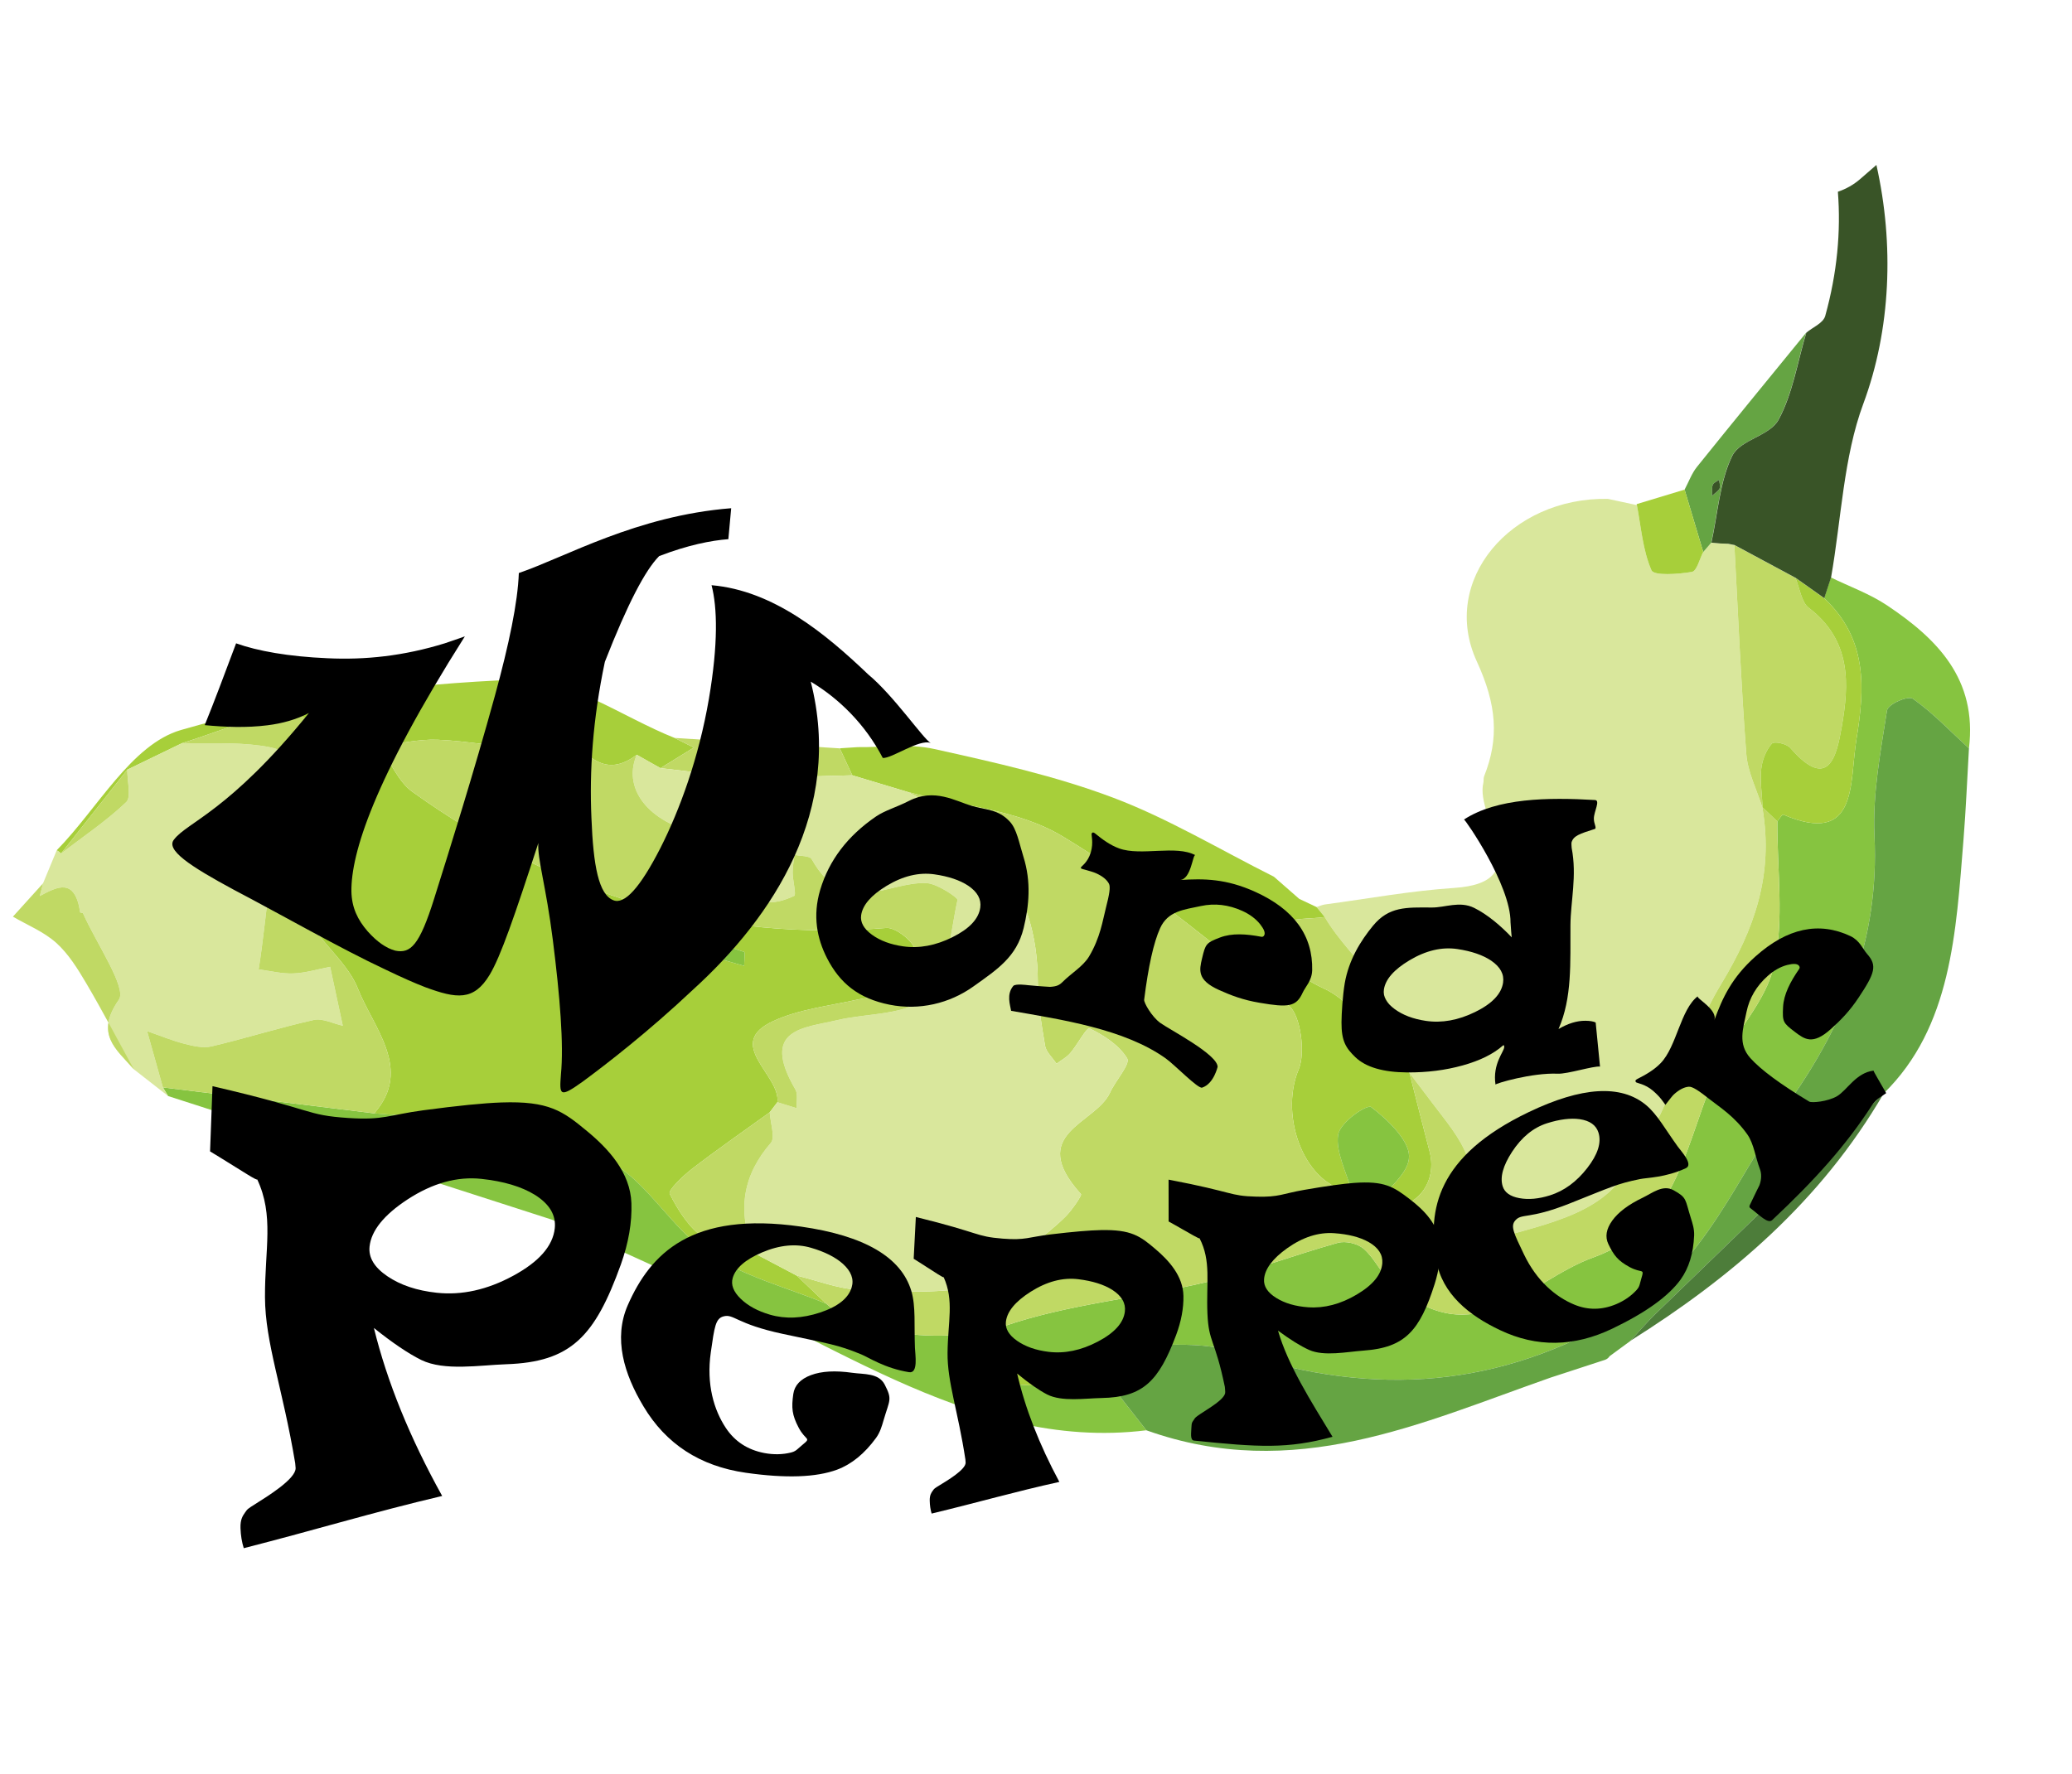
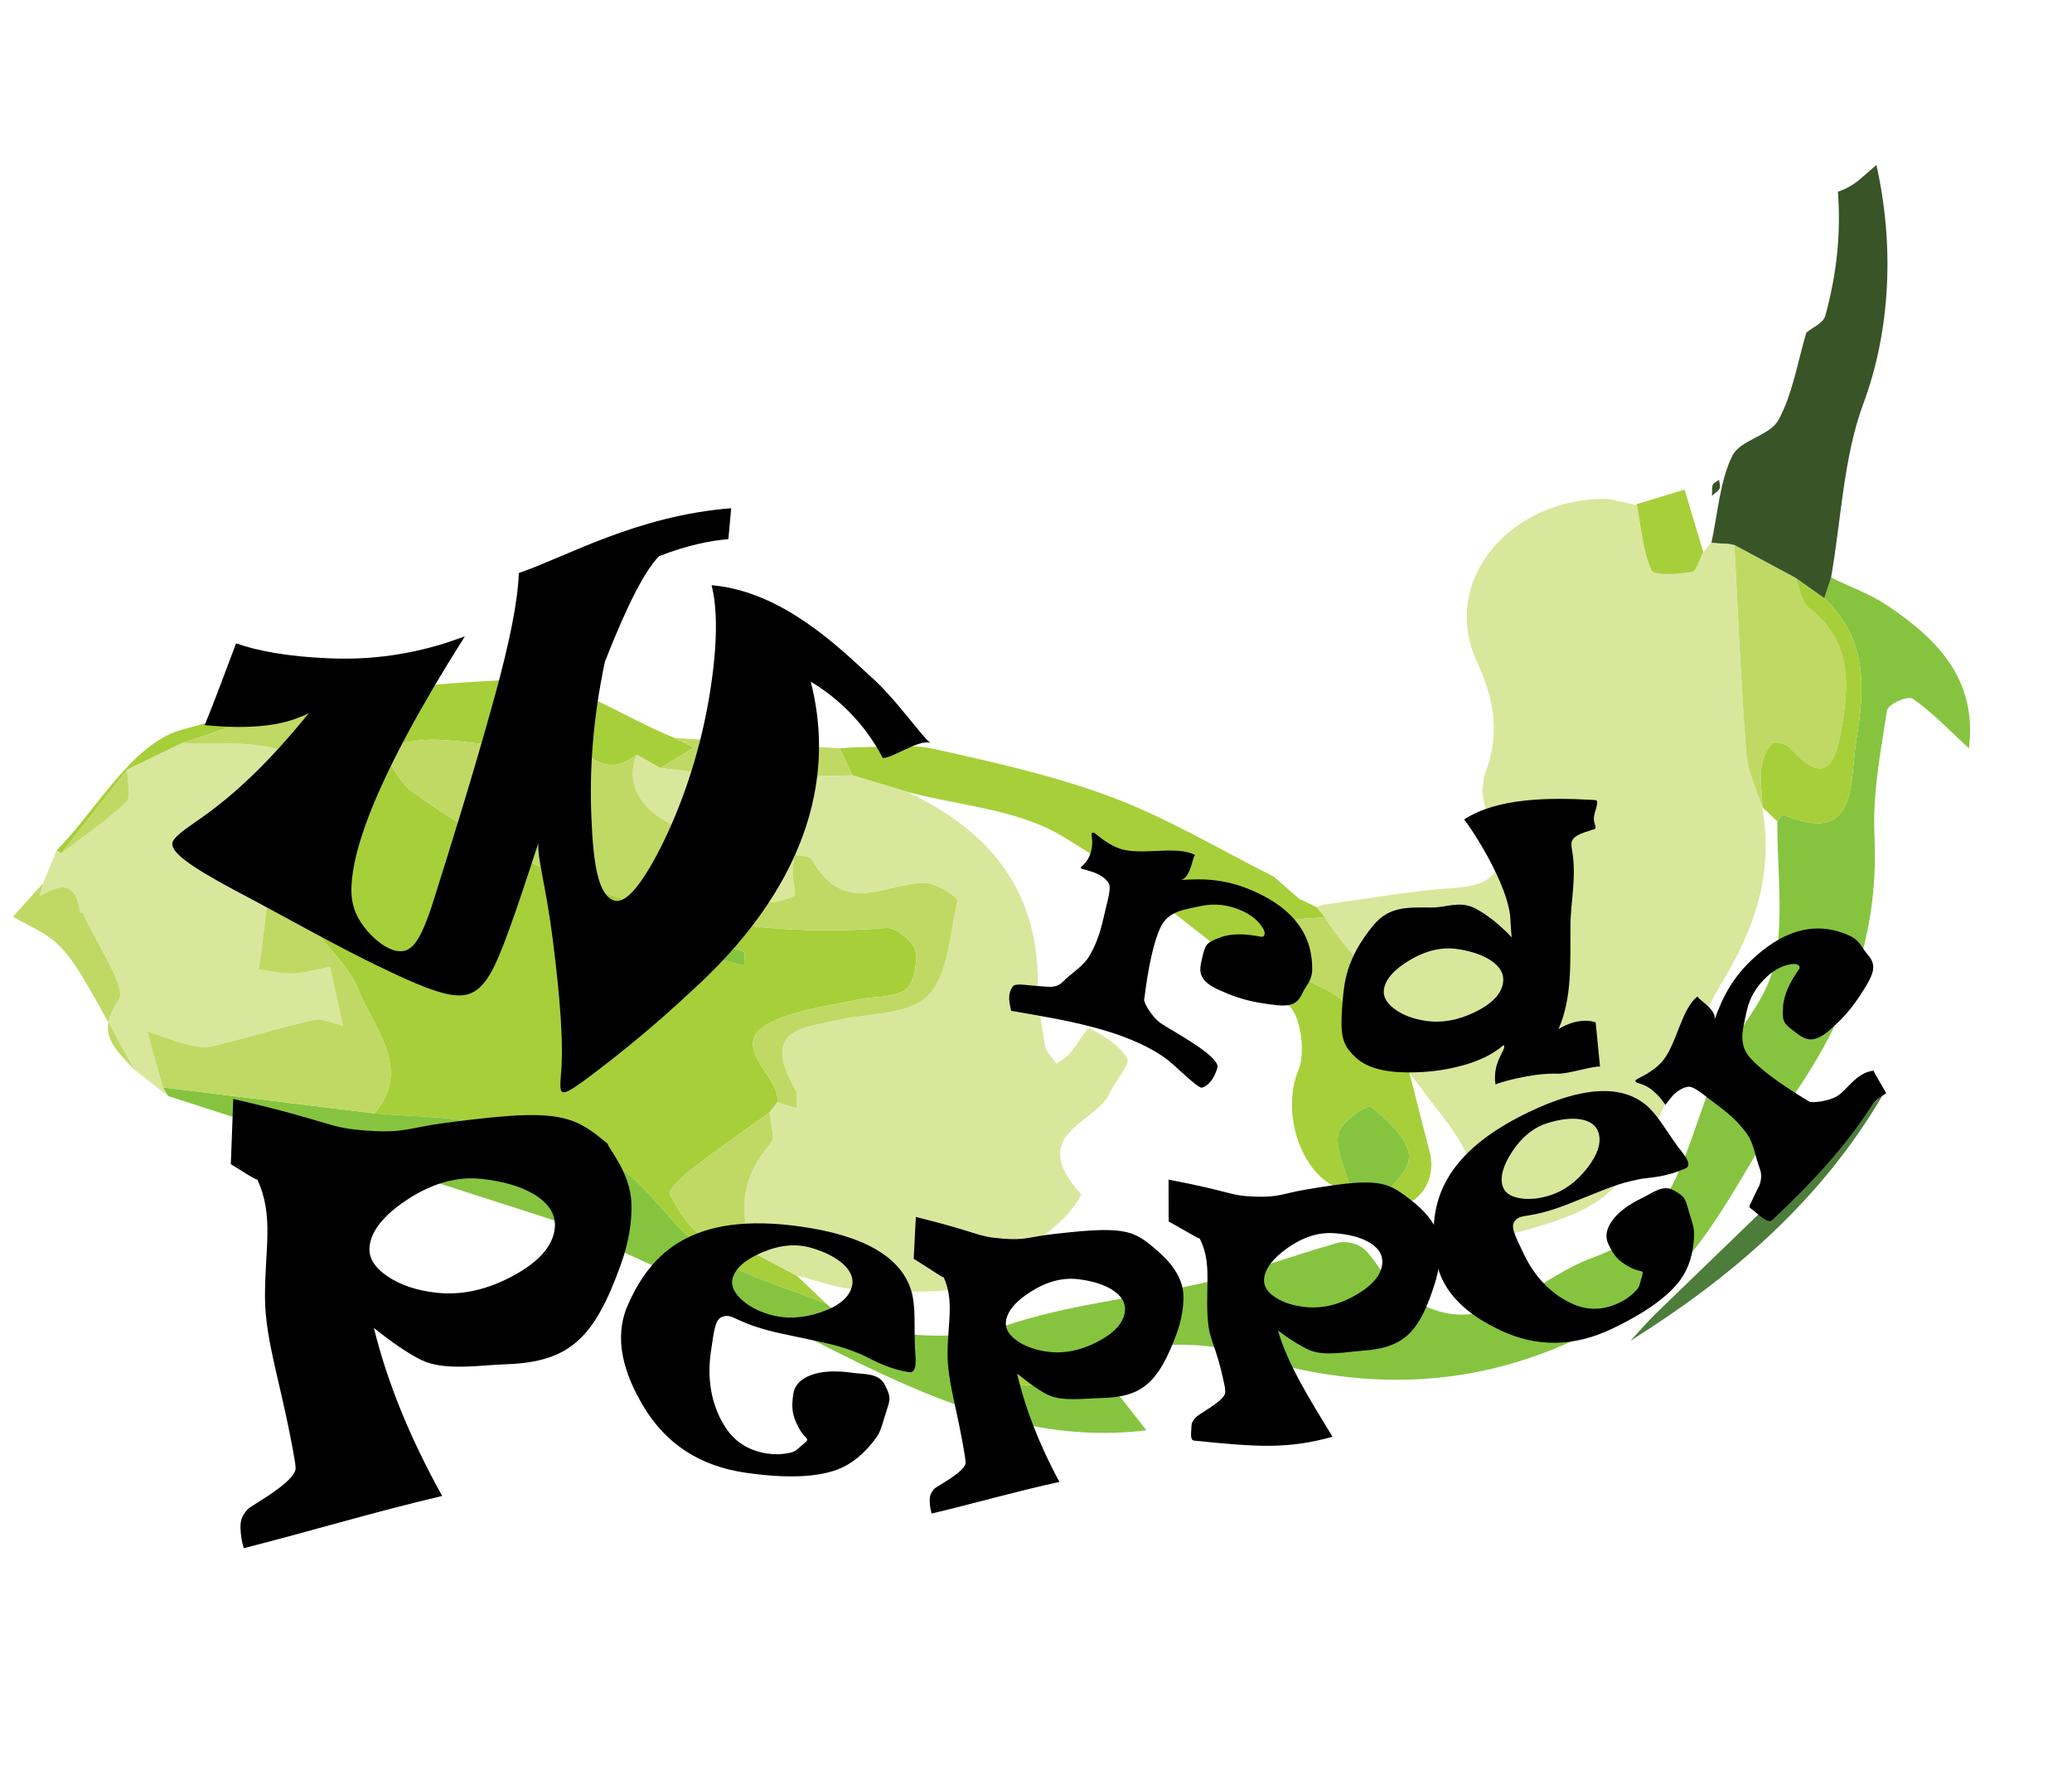
<svg xmlns="http://www.w3.org/2000/svg" version="1.1" id="Layer_1" x="0px" y="0px" width="1024px" height="876.911px" viewBox="0 0 1024 876.911" enable-background="new 0 0 1024 876.911" xml:space="preserve">
  <g>
    <g>
      <path fill-rule="evenodd" clip-rule="evenodd" fill="none" d="M557.841-307.787c2.667-3.391,13.521-4.194,16.699-1.23    c204.088,190.382,407.812,381.239,611.203,572.515c3.053,2.873,4.255,14.019,1.841,17.118    c-199.195,256.393-398.808,512.403-598.82,768.039c-2.49,3.188-12.676,3.956-15.651,1.185    C368.641,859.045,164.509,667.8-39.316,476.175c-2.848-2.685-3.965-13.067-1.713-15.974    C58.207,332.017,157.903,204.271,257.55,76.468C357.515-51.741,457.406-180.02,557.841-307.787z M805.799,662.784    c49.75-31.271,94.09-68.932,125.134-122.254c33.528-32.821,35.753-79.633,39.464-125.717c1.195-14.896,1.803-29.896,2.678-44.856    c4.179-34.287-15.789-54.201-40.399-70.654c-8.66-5.797-18.518-9.282-27.83-13.827c5.059-28.743,6.146-59.51,15.931-85.851    c27.872-75.006,5.797-172.658-53.508-221.466l-0.329-1.056l-0.974,0.186c-2.735-4.665-5.47-9.327-8.206-13.992l0.284-1.033    l-0.934,0.172c-2.298-2.38-4.604-4.758-6.904-7.139c-1.807-1.156-3.616-2.317-5.428-3.473c-3.898-1.993-7.799-3.987-11.701-5.979    c-2.579-0.58-5.157-1.16-7.739-1.744c2.226,1.166,4.445,2.331,6.668,3.499c7.614,8.583,15.224,17.167,22.836,25.75    c-0.165,0.206-0.329,0.412-0.491,0.617c-0.036-0.268-0.072-0.537-0.106-0.803c44.021,54.842,66.738,114.458,47.725,183    c-1.003,3.627-6.144,5.576-9.358,8.307c-18.022,22.099-36.117,44.123-53.987,66.368c-2.575,3.205-4.071,7.45-6.064,11.213    c-7.896,2.388-15.795,4.774-23.69,7.158c0.013-0.013-0.127,0.436-0.127,0.436c-4.711-1.014-9.424-2.03-14.132-3.043    c-47.995-0.845-83.154,40.388-64.755,80.371c9.864,21.435,11.104,37.968,3.597,56.806c-0.384,0.95-0.125,2.217-0.377,3.263    c-4.19,17.486,27.573,49.135-14.463,51.901c-21.434,1.411-42.538,5.319-63.774,8.158c-1.438,0.188-2.776,0.859-4.166,1.3    c-2.854-1.348-5.707-2.696-8.572-4.046c-4.179-3.654-8.354-7.312-12.532-10.968c-26.467-13.25-52.345-28.858-79.567-39.107    c-28.741-10.813-58.661-17.417-88.28-24.017c-12.361-2.755-25.257-0.756-37.914-0.918c-2.7,0.174-5.403,0.352-8.104,0.525    l-0.671,0.07c-27.211-1.716-54.427-3.433-81.637-5.151c-25.738-10.257-52.521-29.864-77.002-28.89    c-56.501,2.255-113.516,9.392-166.991,24.976c-24.502,7.142-41.149,38.862-61.361,59.438c-2.26,5.456-4.522,10.916-6.777,16.375    c-4.958,5.482-9.918,10.962-14.879,16.444c7.221,4.226,15.215,7.406,21.433,12.978c5.938,5.325,10.586,12.787,14.797,19.943    c8.211,13.946,15.73,28.334,23.53,42.536c5.645,4.41,11.294,8.818,16.943,13.228c63.262,20.385,126.521,40.761,189.783,61.143    c17.07,7.765,34.136,15.536,51.209,23.303c80.17,29.975,153.586,91.767,242.47,80.79c73.122,26.097,135.776-3.688,199.813-26.071    c8.955-2.92,17.904-5.848,26.856-8.771c0.951-0.337,1.71-0.938,2.276-1.803c3.524-2.582,7.037-5.163,10.551-7.746L805.799,662.784    z" />
      <path fill-rule="evenodd" clip-rule="evenodd" fill="#D9E79C" d="M794.608,246.602c-47.995-0.845-83.154,40.388-64.755,80.371    c9.864,21.435,11.104,37.968,3.597,56.806c-0.384,0.95-0.125,2.217-0.377,3.263c-4.19,17.486,27.573,49.135-14.463,51.901    c-21.434,1.411-42.538,5.319-63.774,8.158c-1.438,0.188-2.776,0.859-4.171,1.294c1.344,1.641,2.686,3.279,4.028,4.921    c13.74,23.408,41.278,39.483,37.056,72.449c1.607,1.526,3.214,3.06,4.821,4.589c3.733,4.929,7.482,9.851,11.206,14.793    c13.399,17.776,29.979,35.017,8.943,56.631c-1.584,1.625,3.303,10.555,5.183,16.09c26.217-10.117,59.641-12.706,76.897-32.182    c23.53-26.532,32.654-67.517,51.874-99.349c16.156-26.769,26.042-53.64,20.297-87.188c-2.745-8.766-7.253-17.536-7.92-26.297    c-2.627-34.475-4.044-68.946-5.912-103.421c-1.045-0.207-2.094-0.416-3.143-0.624c-1.288-0.047-2.574-0.1-3.864-0.146    c-1.472-0.136-2.937-0.266-4.407-0.401c-1.323,1.539-2.645,3.081-3.969,4.617c-1.843,3.439-3.125,9.405-5.633,9.834    c-6.662,1.137-18.728,2.009-19.948-0.797c-4.38-10.059-5.158-21.685-7.295-32.717c0,0-0.14,0.449-0.146,0.453    C804.028,248.636,799.318,247.619,794.608,246.602z" />
      <path fill-rule="evenodd" clip-rule="evenodd" fill="#A7CF3A" d="M342.843,369.526l0.007,0.053    c-5.482,3.383-10.962,6.764-16.441,10.145c-3.907-2.203-7.819-4.408-11.725-6.615c-15.415,11.754-25.023,0.879-35.28-12.098    c-0.985-1.241-11.068,8.591-17.304,8.614c-15.199,0.051-30.657-3.405-45.94-3.946c-9.625-0.342-19.118,2.029-28.675,3.182    c5.359,7.628,9.396,17.574,16.271,22.511c72.861,52.284,151.107,74.074,234.349,67.34c4.42-0.359,13.256,6.514,14.204,10.966    c1.346,6.322-0.72,16.654-4.947,19.599c-6.113,4.248-15.552,3.062-23.408,4.826c-14.038,3.143-28.877,4.721-41.713,10.612    c-24.693,11.316,3.608,26.688,1.954,40.146c-1.262,1.667-2.525,3.331-3.795,4.997c-12.812,9.253-25.797,18.256-38.338,27.898    c-4.487,3.457-11.983,10.606-11.076,12.408c4.072,8.102,9.632,16.846,16.651,21.589c7.159,4.867,16.642,5.336,25.105,7.731    c6.989,3.688,13.981,7.376,20.964,11.063c4.887,4.64,9.769,9.279,14.649,13.922c-19.654-8.131-40.825-13.359-58.542-25.215    c-17.335-11.595-29.365-33.992-46.987-44.237c-19.101-11.102-41.819-15.06-63.224-19.463c-18.034-3.71-36.444-3.598-54.698-5.181    c19.272-21.732-0.476-42.395-8.086-61.796c-5.945-15.147-24.686-27.119-26.94-41.515c-2.699-17.28,5.72-35.749,10.016-53.453    c1.756-7.225,9.455-16.785,7.277-20.073c-5.94-8.982-16.695-21.826-23.735-21.211c-18.323,1.593-35.671,9.581-53.406,15.018    c-9.043,4.378-18.087,8.758-27.13,13.141c-10.908,13.811-21.814,27.618-32.719,41.424c-0.682-0.583-1.4-1.119-2.142-1.594    c20.212-20.577,36.859-52.297,61.361-59.438c53.475-15.584,110.489-22.721,166.991-24.976    c24.481-0.974,51.264,18.633,77.002,28.89C336.546,366.365,339.695,367.944,342.843,369.526z M342.868,470.088    c8.249,2.692,16.581,4.988,24.891,7.386c0.039-2.392,0.504-6.74,0.058-6.89c-8.17-2.758-16.449-5.016-26.928-8.016    C342,467.004,342.165,469.857,342.868,470.088z" />
      <path fill-rule="evenodd" clip-rule="evenodd" fill="#86C440" d="M495.837,655.712c32.057-11.105,67.026-14.008,100.341-21.901    c22.008-5.221,43.21-13.366,65.008-19.436c3.77-1.048,9.753,0.279,12.878,3.037c5.45,4.804,8.74,12.587,14.204,17.369    c40.774,35.708,66.872-1.629,99.277-13.231c42.793-15.329,45.596-59.046,61.739-93.961c8.143-17.612,23.409-32.043,27.559-50.637    c4.938-22.111,1.393-47.147,1.521-70.915c1.007-1.167,2.375-3.582,2.965-3.328c37.149,15.81,32.619-15.788,36.141-37.283    c4.046-24.706,5.738-49.458-15.974-69.718c1.117-3.417,2.233-6.838,3.351-10.241c9.311,4.553,19.168,8.038,27.828,13.835    c24.61,16.453,44.578,36.367,40.399,70.654c-9.109-8.353-17.766-17.521-27.64-24.501c-2.464-1.741-12.369,2.613-12.858,5.773    c-3.155,20.414-7.184,41.188-6.195,62.003c2.459,51.548-15.081,92.752-41.801,130.95c-25.926,37.067-42.247,81.637-83.294,106.057    c-59.516,35.403-121.091,40.896-189.674,18.406c-22.063-7.242-46.696-2.177-70.127-2.346c-0.485-0.004-1.809,5.787-0.745,7.248    c8.329,11.392,17.145,22.384,25.808,33.498c-88.883,10.983-162.3-50.809-242.47-80.783c-17.069-7.769-34.136-15.535-51.208-23.303    c-63.262-20.382-126.522-40.758-189.784-61.143c-0.857-1.424-1.715-2.845-2.575-4.267c34.804,4.274,69.6,8.55,104.393,12.821    c18.254,1.583,36.665,1.471,54.698,5.181c21.404,4.403,44.123,8.361,63.224,19.463c17.622,10.245,29.651,32.643,46.987,44.237    c17.717,11.855,38.888,17.084,58.542,25.215C428.14,662.451,473.739,663.372,495.837,655.712z M475.52,670.548    c2.175,4.152,4.241,11.634,6.539,11.924c15.758,2.01,31.57,2.622,47.348,3.318c1.199,0.056,2.279-2.713,2.61-3.14    C512.701,678.511,494.111,674.53,475.52,670.548z" />
-       <path fill-rule="evenodd" clip-rule="evenodd" fill="#65A443" d="M973.074,369.957c-9.109-8.353-17.766-17.521-27.64-24.501    c-2.464-1.741-12.369,2.613-12.858,5.773c-3.155,20.414-7.184,41.188-6.195,62.003c2.459,51.548-15.081,92.752-41.801,130.95    c-25.926,37.067-42.247,81.637-83.294,106.057c-59.516,35.403-121.091,40.896-189.674,18.406    c-22.063-7.242-46.696-2.177-70.127-2.346c-0.485-0.004-1.809,5.787-0.745,7.248c8.329,11.392,17.145,22.384,25.808,33.498    c73.122,26.104,135.776-3.682,199.811-26.063c8.947-2.928,17.905-5.854,26.859-8.772c0.951-0.337,1.71-0.938,2.276-1.803    c3.518-2.587,7.037-5.163,10.551-7.746l-0.246,0.123c4.162-4.489,8.142-9.189,12.514-13.427    c37.496-36.321,75.069-72.564,112.62-108.827c33.528-32.821,35.753-79.633,39.464-125.717    C971.592,399.917,972.199,384.917,973.074,369.957z" />
      <path fill-rule="evenodd" clip-rule="evenodd" fill="#D9E79C" d="M83.086,541.817c-0.857-1.424-1.715-2.845-2.574-4.267    c-2.603-9.274-5.203-18.554-7.803-27.83c6.118,2.125,12.187,4.647,18.38,6.248c4.424,1.141,9.361,2.268,13.491,1.29    c16.93-4.016,33.526-9.271,50.51-13.063c4.272-0.96,9.525,1.803,14.323,2.856c-2.083-9.705-4.169-19.415-6.257-29.122    c-6.044,1.163-12.013,3.023-18.159,3.278c-5.618,0.233-11.43-1.267-17.164-2.009c4.481-28.264,5.433-58.25,14.578-84.237    c7.075-20.106,1.125-24.366-13.962-26.399c-12.756-1.722-25.608-0.913-38.418-1.222c-9.043,4.378-18.087,8.758-27.13,13.141    c-0.04,5.498,2.061,13.584-0.505,16.028c-9.928,9.441-21.351,17.083-32.214,25.396c-0.682-0.583-1.4-1.119-2.142-1.594    c-2.26,5.456-4.522,10.916-6.779,16.367c-0.523,2.076-1.052,4.163-1.579,6.246c8.663-4.604,17.351-9.303,19.942,8.081    c0.028,0.199,1.276,0.173,1.414,0.491c6.502,14.682,21.754,36.919,17.729,42.672c-11.914,17.06-1.544,24.216,7.378,34.419    C71.788,533,77.437,537.408,83.086,541.817z" />
      <path fill-rule="evenodd" clip-rule="evenodd" fill="#A7CF3A" d="M696.57,530.354c-1.607-1.529-3.214-3.063-4.821-4.589    c-12.265-12.754-22.918-30.371-37.206-36.974c-16.432-7.607-22.979-15.885-18.777-31.875c0.864-3.32,12.342-2.513,18.928-3.601    c-1.343-1.642-2.685-3.28-4.028-4.921c-2.85-1.342-5.702-2.69-8.556-4.035c-4.174-3.655-8.357-7.316-12.544-10.973    c-26.467-13.25-52.345-28.858-79.567-39.107c-28.741-10.813-58.661-17.417-88.28-24.017c-12.361-2.755-25.257-0.756-37.914-0.918    c-2.7,0.174-5.403,0.352-8.104,0.525l-0.671,0.07c2.065,4.442,4.13,8.886,6.192,13.327c9.118,2.746,18.232,5.486,27.353,8.225    c25.729,6.927,53.972,8.37,76.633,22.001c39.271,23.614,75.65,53.922,111.775,83.629c5.801,4.769,8.256,23.35,4.876,31.393    c-10.032,23.838,3.507,58.449,26.165,60.411c-2.558-9.413-8.068-19.665-6.706-27.989c1.011-6.166,14.249-15.248,16.364-13.645    c7.95,6.021,18.612,16.275,18.691,24.201c0.098,8.462-10.621,16.078-16.617,24.063c16.971,5.577,31.388-8.764,26.716-26.479    C703.076,556.188,699.863,543.267,696.57,530.354z" />
-       <path fill-rule="evenodd" clip-rule="evenodd" fill="#65A443" d="M841.756,272.877c-3.075-10.282-6.154-20.57-9.216-30.842    c2.011-3.748,3.507-7.993,6.082-11.198c17.87-22.245,35.965-44.269,53.995-66.372c-4.339,14.503-6.768,30.34-13.711,43.041    c-4.483,8.2-18.903,9.694-22.933,17.954c-6.122,12.55-7.089,28.372-10.249,42.799C844.401,269.799,843.08,271.34,841.756,272.877z     M849.866,241.403c0.463-1.091-0.147-2.785-0.28-4.208c-1.068,0.783-2.556,1.309-3.085,2.428    c-0.581,1.232-0.281,3.002-0.418,5.505C847.839,243.486,849.309,242.705,849.866,241.403z" />
      <path fill-rule="evenodd" clip-rule="evenodd" fill="#C0D964" d="M66.143,528.59c-8.923-10.203-19.292-17.359-7.378-34.419    c4.025-5.753-11.226-27.99-17.729-42.672c-0.137-0.318-1.385-0.292-1.414-0.491c-2.591-17.384-11.279-12.686-19.942-8.081    c0.527-2.083,1.056-4.17,1.579-6.246c-4.956,5.49-9.917,10.97-14.877,16.452c7.221,4.226,15.215,7.406,21.433,12.978    c5.938,5.325,10.586,12.787,14.797,19.943C50.824,500,58.343,514.388,66.143,528.59z" />
      <path fill-rule="evenodd" clip-rule="evenodd" fill="#C0D964" d="M421.221,383.267c-2.062-4.441-4.126-8.885-6.192-13.327    c-27.211-1.716-54.427-3.433-81.637-5.151c3.154,1.576,6.302,3.155,9.451,4.737c0.45,0.129,0.902,0.256,1.348,0.386    c-0.449-0.111-0.894-0.222-1.341-0.333c-5.482,3.383-10.962,6.764-16.441,10.145c14.362,1.527,28.761,3.886,43.063,4.355    C386.763,384.643,403.975,383.609,421.221,383.267z" />
      <path fill-rule="evenodd" clip-rule="evenodd" fill="#A7CF3A" d="M841.756,272.877c-3.075-10.282-6.154-20.57-9.216-30.842    c-7.879,2.404-15.777,4.79-23.665,7.166c2.142,11.028,2.92,22.654,7.3,32.713c1.221,2.806,13.286,1.934,19.948,0.797    C838.631,282.282,839.913,276.316,841.756,272.877z" />
      <path fill-rule="evenodd" clip-rule="evenodd" fill="#4D7D3A" d="M930.933,540.53c-37.551,36.263-75.124,72.506-112.62,108.827    c-4.372,4.237-8.352,8.938-12.514,13.427C855.549,631.513,899.889,593.853,930.933,540.53z" />
      <path fill-rule="evenodd" clip-rule="evenodd" fill="#65A443" d="M324.078,626.263c-17.069-7.769-34.136-15.535-51.208-23.303    C289.939,610.725,307.005,618.496,324.078,626.263z" />
      <path fill-rule="evenodd" clip-rule="evenodd" fill="#395427" d="M793.218,672.21c-8.954,2.918-17.912,5.845-26.859,8.772    C775.316,678.062,784.266,675.134,793.218,672.21z" />
-       <path fill-rule="evenodd" clip-rule="evenodd" fill="#D9E79C" d="M629.565,433.387c4.187,3.656,8.37,7.317,12.544,10.973    C637.919,440.7,633.743,437.043,629.565,433.387z" />
      <path fill-rule="evenodd" clip-rule="evenodd" fill="#A7CF3A" d="M794.608,246.602c4.71,1.017,9.42,2.034,14.126,3.047    C804.029,248.631,799.316,247.615,794.608,246.602z" />
      <path fill-rule="evenodd" clip-rule="evenodd" fill="#395427" d="M806.045,662.661c-3.514,2.583-7.033,5.159-10.551,7.746    C799.019,667.825,802.531,665.244,806.045,662.661z" />
      <path fill-rule="evenodd" clip-rule="evenodd" fill="#C0D964" d="M415.7,369.87c2.7-0.174,5.403-0.352,8.104-0.525    C421.104,369.519,418.4,369.696,415.7,369.87z" />
-       <path fill-rule="evenodd" clip-rule="evenodd" fill="#C0D964" d="M696.57,530.354c3.293,12.913,6.506,25.835,9.901,38.723    c4.672,17.716-9.745,32.057-26.716,26.479c-3.904-2.21-7.815-4.42-11.732-6.63c-22.658-1.962-36.197-36.573-26.165-60.411    c3.38-8.043,0.925-26.624-4.876-31.393c-36.125-29.707-72.504-60.015-111.775-83.629c-22.662-13.631-50.905-15.074-76.632-21.998    c38.399,18.476,64.239,46.25,64.324,93.968c0.018,10.412,1.824,21.053,3.587,31.504c0.521,3.106,3.701,5.922,5.666,8.876    c2.295-1.73,4.948-3.103,6.811-5.272c3.5-4.06,8.076-12.9,9.532-12.189c6.941,3.39,14.646,8.267,18.578,14.865    c1.632,2.745-5.772,10.889-8.515,16.913c-7.103,15.55-41.605,19.956-14.324,50.156c0.503,0.558-4.381,7.813-7.569,10.993    c-5.108,5.088-10.771,9.556-16.422,13.971c-9.409,7.345-17.985,18.577-28.739,20.725c-18.352,3.666-38.083,2.428-57.303,1.547    c-10.093-0.467-20.323-4.559-30.496-7.006c4.887,4.64,9.769,9.279,14.649,13.922c19.785,17.983,65.384,18.904,87.482,11.244    c32.057-11.105,67.026-14.008,100.341-21.901c22.008-5.221,43.21-13.366,65.008-19.436c3.77-1.048,9.753,0.279,12.878,3.037    c5.45,4.804,8.74,12.587,14.204,17.369c40.774,35.708,66.872-1.629,99.277-13.231c42.793-15.329,45.596-59.046,61.739-93.961    c8.143-17.612,23.409-32.043,27.559-50.637c4.938-22.111,1.393-47.147,1.521-70.915c-2.415-2.301-4.835-4.6-7.251-6.896    l-0.144,0.01c5.746,33.547-4.14,60.418-20.296,87.187c-19.22,31.832-28.344,72.816-51.874,99.349    c-17.257,19.476-50.681,22.064-76.897,32.182c-1.88-5.535-6.767-14.465-5.183-16.09c21.036-21.614,4.456-38.854-8.943-56.631    C704.053,540.204,700.304,535.282,696.57,530.354z" />
      <path fill-rule="evenodd" clip-rule="evenodd" fill="#C0D964" d="M887.321,285.657c-10.061-5.408-20.12-10.815-30.183-16.222    c1.868,34.472,3.285,68.943,5.912,103.418c0.667,8.761,5.175,17.531,7.92,26.297c-0.001,0.001,0.143-0.009,0.141-0.013    c-0.305-6.363-1.339-12.885-0.685-19.052c0.479-4.51,2.435-9.314,5.207-12.447c1.202-1.358,7.308-0.029,9.171,2.112    c19.059,21.903,22.934,3.598,25.373-10.323c3.701-21.14,4.954-42.806-16.34-59.011    C890.307,297.728,889.426,290.685,887.321,285.657z" />
      <path fill-rule="evenodd" clip-rule="evenodd" fill="#C0D964" d="M654.693,453.315c-6.586,1.088-18.063,0.28-18.928,3.601    c-4.201,15.99,2.346,24.268,18.777,31.875c14.288,6.603,24.941,24.22,37.206,36.974    C695.972,492.799,668.434,476.724,654.693,453.315z" />
      <path fill-rule="evenodd" clip-rule="evenodd" fill="#C0D964" d="M853.996,268.808c-1.287-0.049-2.574-0.1-3.864-0.146    C851.422,268.708,852.708,268.761,853.996,268.808z" />
      <path fill-rule="evenodd" clip-rule="evenodd" fill="#D9E79C" d="M393.706,630.546c10.173,2.447,20.403,6.539,30.496,7.006    c19.219,0.881,38.951,2.119,57.303-1.547c10.753-2.147,19.33-13.38,28.739-20.725c5.651-4.415,11.313-8.883,16.422-13.971    c3.188-3.181,8.072-10.436,7.569-10.993c-27.281-30.2,7.222-34.606,14.324-50.156c2.742-6.024,10.146-14.168,8.515-16.913    c-3.932-6.599-11.637-11.476-18.578-14.865c-1.456-0.711-6.032,8.13-9.532,12.189c-1.862,2.17-4.516,3.542-6.811,5.272    c-1.965-2.954-5.145-5.77-5.666-8.876c-1.764-10.451-3.569-21.092-3.587-31.504c-0.084-47.719-25.924-75.493-64.324-93.968    c-9.122-2.743-18.236-5.483-27.354-8.229c-17.247,0.342-34.458,1.375-51.749,0.813c-14.302-0.47-28.701-2.829-43.063-4.355    c-3.907-2.203-7.819-4.408-11.727-6.617c-7.738,18.131,8.128,34.971,32.539,39.026c7.548,1.253,14.607,13.4,21.429,21.036    c3.326,3.72,5.043,11.071,8.482,12.251c4.683,1.6,10.669-0.372,15.315-2.528c1.221-0.567-0.667-7.463-0.714-11.425    c-0.045-2.986,0.582-5.922,0.907-8.882c2.922,0.672,7.495,0.351,8.515,2.156c16.681,29.635,37.639,10.717,56.925,11.835    c5.214,0.303,15.384,7.218,15.143,8.279c-3.705,16.514-4.607,37.411-14.671,47.361c-9.938,9.833-29.467,8.443-44.766,12.073    c-16.657,3.954-38.216,4.186-20.713,34.253c1.377,2.366,0.477,6.15,0.631,9.273c-3.168-0.982-6.338-1.968-9.51-2.957    c-1.262,1.667-2.525,3.331-3.795,4.997c0.313,5.15,2.799,12.538,0.578,15.099c-13.584,15.669-17.142,33.263-8.236,54.528    C379.73,623.172,386.722,626.859,393.706,630.546z" />
      <path fill-rule="evenodd" clip-rule="evenodd" fill="#C0D964" d="M384.194,544.859c3.172,0.989,6.342,1.975,9.51,2.957    c-0.155-3.123,0.746-6.907-0.631-9.273c-17.503-30.067,4.056-30.299,20.713-34.253c15.299-3.63,34.827-2.24,44.766-12.073    c10.063-9.95,10.966-30.848,14.671-47.361c0.241-1.062-9.929-7.977-15.143-8.279c-19.286-1.118-40.244,17.8-56.925-11.835    c-1.02-1.806-5.593-1.484-8.515-2.156c-0.325,2.959-0.952,5.896-0.907,8.882c0.048,3.962,1.936,10.857,0.714,11.425    c-4.646,2.156-10.632,4.128-15.315,2.528c-3.439-1.18-5.157-8.531-8.482-12.251c-6.821-7.636-13.88-19.783-21.429-21.036    c-24.411-4.055-40.277-20.895-32.539-39.026c-15.414,11.756-25.022,0.881-35.279-12.096c-0.985-1.241-11.068,8.591-17.304,8.614    c-15.199,0.051-30.657-3.405-45.94-3.946c-9.625-0.342-19.118,2.029-28.675,3.182c5.359,7.628,9.396,17.574,16.271,22.511    c72.861,52.284,151.107,74.074,234.349,67.34c4.42-0.359,13.256,6.514,14.204,10.966c1.346,6.322-0.72,16.654-4.947,19.599    c-6.113,4.248-15.552,3.062-23.408,4.826c-14.038,3.143-28.877,4.721-41.713,10.612    C357.547,516.03,385.849,531.402,384.194,544.859z" />
      <path fill-rule="evenodd" clip-rule="evenodd" fill="#C0D964" d="M90.029,367.342c12.811,0.309,25.663-0.5,38.418,1.222    c15.087,2.033,21.037,6.292,13.962,26.399c-9.145,25.987-10.096,55.974-14.578,84.237c5.734,0.742,11.545,2.242,17.164,2.009    c6.146-0.255,12.115-2.115,18.159-3.278c2.087,9.707,4.174,19.417,6.257,29.122c-4.797-1.054-10.051-3.816-14.323-2.856    c-16.983,3.792-33.58,9.047-50.51,13.063c-4.13,0.978-9.067-0.149-13.491-1.29c-6.193-1.601-12.262-4.123-18.38-6.248    c2.601,9.276,5.201,18.556,7.803,27.83c34.803,4.274,69.6,8.55,104.392,12.821c19.272-21.732-0.476-42.395-8.086-61.796    c-5.945-15.147-24.686-27.119-26.94-41.515c-2.699-17.28,5.72-35.749,10.016-53.453c1.756-7.225,9.455-16.785,7.277-20.073    c-5.94-8.982-16.695-21.826-23.735-21.211C125.112,353.918,107.765,361.906,90.029,367.342z" />
      <path fill-rule="evenodd" clip-rule="evenodd" fill="#C0D964" d="M372.741,619.483c-8.906-21.266-5.349-38.859,8.236-54.528    c2.221-2.561-0.266-9.948-0.578-15.099c-12.812,9.253-25.797,18.256-38.338,27.898c-4.487,3.457-11.983,10.606-11.076,12.408    c4.072,8.102,9.632,16.846,16.651,21.589C354.795,616.619,364.278,617.088,372.741,619.483z" />
      <path fill-rule="evenodd" clip-rule="evenodd" fill="#C0D964" d="M30.18,421.908c10.864-8.313,22.287-15.956,32.214-25.396    c2.566-2.444,0.465-10.53,0.505-16.028C51.992,394.294,41.085,408.101,30.18,421.908z" />
      <path fill-rule="evenodd" clip-rule="evenodd" fill="#86C440" d="M340.889,462.568c1.111,4.436,1.276,7.289,1.979,7.52    c8.249,2.692,16.581,4.988,24.891,7.386c0.039-2.392,0.504-6.74,0.058-6.89C359.647,467.826,351.368,465.568,340.889,462.568z" />
      <path fill-rule="evenodd" clip-rule="evenodd" fill="#A7CF3A" d="M887.321,285.657c2.104,5.028,2.985,12.071,6.517,14.759    c21.294,16.205,20.041,37.871,16.34,59.011c-2.439,13.921-6.314,32.226-25.373,10.323c-1.863-2.141-7.969-3.471-9.171-2.112    c-2.772,3.133-4.729,7.938-5.207,12.447c-0.654,6.167,0.38,12.689,0.685,19.052c2.418,2.301,4.838,4.6,7.253,6.901    c1.007-1.167,2.375-3.582,2.965-3.328c37.149,15.81,32.619-15.788,36.141-37.283c4.046-24.706,5.738-49.458-15.974-69.718    C896.773,292.359,892.047,289.009,887.321,285.657z" />
      <path fill-rule="evenodd" clip-rule="evenodd" fill="#A7CF3A" d="M532.017,682.65c-19.315-4.14-37.905-8.12-56.497-12.103    c2.175,4.152,4.241,11.634,6.539,11.924c15.758,2.01,31.57,2.622,47.348,3.318C530.605,685.846,531.686,683.077,532.017,682.65z" />
      <path fill-rule="evenodd" clip-rule="evenodd" fill="#86C440" d="M668.023,588.926c3.917,2.21,7.828,4.42,11.732,6.63    c5.996-7.984,16.715-15.601,16.617-24.063c-0.079-7.926-10.741-18.18-18.691-24.201c-2.115-1.604-15.354,7.479-16.364,13.645    C659.955,569.261,665.466,579.513,668.023,588.926z" />
      <path fill-rule="evenodd" clip-rule="evenodd" fill="#395427" d="M846.083,245.128c1.756-1.642,3.226-2.424,3.783-3.725    c0.463-1.091-0.147-2.785-0.28-4.208c-1.068,0.783-2.556,1.309-3.085,2.428C845.92,240.855,846.22,242.626,846.083,245.128z" />
      <path fill-rule="evenodd" clip-rule="evenodd" fill="#A7CF3A" d="M342.851,369.579c0.447,0.111,0.892,0.222,1.341,0.333    c-0.446-0.13-0.898-0.257-1.348-0.386L342.851,369.579z" />
    </g>
    <path fill-rule="evenodd" clip-rule="evenodd" fill="#395427" d="M856.056,225.449c4.029-8.258,18.447-9.754,22.931-17.954   c6.941-12.699,9.373-28.536,13.711-43.041c3.209-2.724,8.35-4.675,9.354-8.304c5.899-21.271,7.773-41.688,6.246-61.366   c3.943-1.335,7.698-3.394,11.055-6.308l7.984-6.939c8.813,39.196,7.171,81.349-6.479,118.077   c-9.788,26.34-10.872,57.106-15.929,85.846c-1.119,3.402-2.238,6.82-3.352,10.237c-4.727-3.35-9.451-6.701-14.177-10.052   c-10.059-5.404-20.121-10.813-30.181-16.223c-1.051-0.209-2.097-0.418-3.145-0.625c-1.288-0.051-2.575-0.097-3.861-0.144   c-1.473-0.137-2.938-0.273-4.409-0.405C848.961,253.818,849.933,238.002,856.056,225.449z" />
  </g>
  <g>
    <g>
      <g>
        <path d="M342.684,489.054c-22.598,21.287-43.126,37.083-54.512,45.487c-11.833,8.509-11.704,6.797-10.947-3.489     c1.435-14.669-0.465-38.32-4.01-66.374c-3.337-26.61-7.754-40.32-7.154-47.955c-11.804,36.25-18.628,56.157-24.108,65.221     c-7.829,12.938-16.285,11.786-31.817,6.052c-5.185-1.999-11.412-4.739-19.629-8.696c-22.097-10.325-52.725-27.822-74.682-39.309     c-22.246-11.972-34.084-19.939-29.785-25.024c6.574-8.615,27.219-13.848,66.628-62.481c-6.268,3.203-13.021,5.119-20.438,6.047     c-10.393,1.311-20.809,0.904-31.06-0.07c4.609-11.308,9.661-24.845,15.513-40.438c10.565,3.8,25.919,6.539,45.062,7.367     c18.655,0.907,37.763-1.085,58.151-7.398c1.099-0.337,2.737-0.892,4.918-1.68c2.179-0.788,3.82-1.367,4.923-1.725     c-45.203,71.344-56.25,107.332-56.067,126.005c0.134,8.022,3.071,14.105,8.07,19.855c4.605,5.15,9.128,8.299,13.615,9.499     c7.498,1.513,11.923-2.455,19.249-25.85c7.799-24.801,19.318-61.405,30.017-100.283c6.964-25.471,11.252-45.911,11.792-60.542     c23.298-7.953,58.104-28.321,104.942-32.038c-0.317,3.463-0.741,8.448-1.393,15.303c-8.533,0.646-19.95,2.887-34.196,8.362     c-6.816,6.836-15.568,23.465-26.835,52.254c-6.029,28.647-7.664,53.887-6.642,77.147c0.922,23.872,3.602,37.889,10.84,40.726     c5.465,2.217,13.091-5.986,23.201-25.719c9.683-19.082,19.028-44.742,24.025-73.909c4.61-27.106,4.159-45.084,1.294-56.107     c30.582,2.64,56.274,23.905,77.42,44.104c12.643,10.498,27.229,31.877,30.856,33.872c-5.69-2.039-19.099,7.733-23.646,7.429     c-8.71-16.742-21.722-29.417-35.606-37.731C416.918,400.627,382.114,453.138,342.684,489.054z" />
      </g>
    </g>
    <g>
-       <path d="M498.985,406.071c3.518,3.736,4.599,10.372,6.787,17.406c3.92,12.466,2.806,24.229,0.121,35.287    c-3.484,14.289-12.989,20.418-24.854,28.891c-11.819,8.439-26.731,11.924-41.406,9.004c-15.509-3.105-24.659-10.785-30.922-23.034    c-4.921-9.623-7.196-20.873-3.357-33.75c4.361-14.614,13.566-26.711,27.617-36.285c4.512-3.045,9.93-4.448,16.248-7.68    c12.636-6.461,23.019,0.149,31.145,2.492C487.714,400.52,493.323,400.052,498.985,406.071z M484.454,448.684    c0.594-4.16-1.398-7.78-5.97-10.86c-4.151-2.742-9.72-4.613-16.706-5.609c-7.676-1.095-15.564,0.813-23.667,5.723    c-7.635,4.646-11.81,9.482-12.527,14.508c-0.493,3.459,1.284,6.664,5.327,9.609c4.045,2.949,9.195,4.869,15.449,5.762    c7.906,1.129,16.035-0.387,24.38-4.545C479.089,459.114,483.659,454.251,484.454,448.684z" />
      <path d="M643.766,490.758c-3.145,6.966-7.135,7.368-21.256,4.948c-8.19-1.361-14.196-3.678-20.118-6.352    c-10.796-4.874-9.724-9.723-8.313-15.642c1.692-7.117,2.023-7.647,8.829-10.261c5.898-2.264,12.915-1.806,20.474-0.371    c0.664,0.122,1.152-0.167,1.467-0.864c0.517-1.143-0.177-2.924-2.079-5.342c-2.185-2.723-5.144-4.926-8.874-6.612    c-6.767-3.055-13.568-3.848-20.399-2.381c-8.43,1.824-16.31,2.429-20.173,10.987c-3.19,7.064-5.815,18.846-7.874,35.35    c-0.163,1.421,3.652,8.294,7.979,11.448c4.803,3.425,28.527,15.69,28.321,21.793c0.011-0.339-1.732,8.244-7.659,10.199    c-2.024,0.667-13.415-11.173-17.912-14.399c-20.406-14.637-51.555-19.214-76.477-23.578c-0.48-2.911-2.401-8.124,1.055-12.282    c1.049-1.263,6.998-0.419,7.151-0.405c7.063,0.688,10.917,0.799,11.016,0.846c3.267-0.203,4.603-0.832,6.113-2.341    c4.415-4.41,10.158-7.729,13.145-12.612c5.681-9.533,6.772-17.959,8.389-24.2c1.642-6.339,2.365-10.353,1.446-11.905    c-1.079-1.985-3.188-3.686-6.32-5.1c-1.146-0.518-3.297-1.189-6.456-2.017c-0.864-0.21-1.218-0.489-1.061-0.838    c0.338-0.746,3.396-2.461,4.874-7.395c1.478-4.935,0.19-8.796,0.438-9.343c0.313-0.697,0.849-0.755,1.605-0.174    c3.711,3.055,7.593,5.903,12.063,7.512c10.734,3.868,28.124-1.847,37.585,3.327c-1.286-0.704-2.016,11.896-7.577,12.267    c11.932-0.794,22.884-0.609,37.062,5.793c19.257,8.695,28.674,21.662,28.258,38.904    C648.298,484.903,645.113,487.771,643.766,490.758z" />
      <path d="M790.74,527.256c-3.219-0.415-16.033,3.722-20.874,3.512c-12.786-0.557-30.856,4.851-30.775,5.397    c-1.556-10.362,4.287-16.269,4.302-18.561c0.006-0.874-0.212-1.12-0.65-0.743c-4.726,4.174-11.351,7.445-19.882,9.817    c-8.532,2.371-17.658,3.526-27.375,3.461c-11.956-0.082-20.51-2.595-25.662-7.545c-4.612-4.451-6.907-7.878-6.845-17.213    c0.031-4.474,0.58-13.234,1.604-19.342c1.986-11.452,7.797-20.913,13.961-28.404c7.871-9.555,16.369-9.101,29.034-9.016    c6.716,0.044,13.725-3.362,20.962,0.18c6.748,3.32,13.534,9.245,18.574,14.573c0.002-0.217-0.238-1.848-0.27-2.783    c-0.022-0.632-0.331-4.516-0.329-4.625c0.123-18.505-22.558-51.137-23.004-50.845c16.399-10.662,41.478-10.997,64.754-9.638    c2.742,0.159-0.542,5.675-0.565,9.167c-0.019,2.568,1.349,4.267,0.635,5.084c-7.768,2.458-10.724,3.446-11.672,6.703    c-0.094,0.313,0.009,2.388,0.063,2.715c2.691,13.886-0.52,26.321-0.6,38.221c-0.125,18.451,0.922,35.864-5.897,51.322    c4.659-2.754,9.089-4.118,13.293-4.088c2.238,0.016,3.93,0.3,5.073,0.855L790.74,527.256z M742.833,485.775    c0.621-4.157-1.345-7.79-5.896-10.901c-4.135-2.771-9.688-4.678-16.666-5.721c-7.672-1.148-15.573,0.709-23.707,5.563    c-7.665,4.595-11.872,9.401-12.622,14.424c-0.519,3.455,1.236,6.673,5.261,9.646c4.022,2.977,9.161,4.931,15.411,5.862    c7.898,1.185,16.036-0.276,24.409-4.378C737.398,496.17,742,491.337,742.833,485.775z" />
    </g>
  </g>
  <g>
    <path d="M922.739,471.568c5.092,5.698,3.843,9.51-4.097,21.436c-4.564,6.935-9.117,11.486-13.961,15.814   c-8.836,7.894-12.83,4.946-17.673,1.259c-5.818-4.435-6.167-4.95-5.8-12.232c0.321-6.311,3.587-12.537,7.966-18.865   c0.378-0.561,0.314-1.123-0.196-1.695c-0.836-0.933-2.745-1.02-5.726-0.262c-3.377,0.895-6.59,2.704-9.645,5.432   c-5.534,4.946-9.019,10.84-10.445,17.68c-1.751,8.447-4.394,15.896,1.861,22.896c5.164,5.782,14.871,12.956,29.121,21.529   c1.233,0.726,9.063,0.029,13.701-2.649c5.079-3.002,9.313-11.573,18.109-12.669c-0.337,0.042,3.793,6.787,6.217,11.136   c-1.659,1.339-4.881,2.665-7.132,6.153c-12.721,19.715-28.374,37.048-49.23,56.618c-2.154,2.021-6.459-2.724-10.802-5.944   c-0.479-0.374-0.548-0.898-0.199-1.578c3.065-6.397,4.638-9.635,4.722-9.709c1.136-3.065,1.023-5.955,0.255-7.947   c-2.241-5.825-2.944-12.424-6.195-17.131c-6.413-9.059-13.671-13.472-18.722-17.479c-5.131-4.072-8.507-6.36-10.297-6.153   c-2.251,0.186-4.663,1.422-7.224,3.711c-0.938,0.839-1.979,2.335-4.016,4.89c-0.543,0.704-0.389,0.11-0.642-0.175   c-0.546-0.611-1.875-3.102-5.785-6.456c-3.908-3.35-7.962-3.736-8.361-4.187c-0.511-0.567-0.347-1.083,0.491-1.537   c4.296-2.155,8.473-4.55,11.758-7.98c7.888-8.246,9.715-26.458,18.281-33.006c-1.164,0.888,10.057,6.663,8.141,11.896   c4.112-11.229,8.721-21.165,20.322-31.529c15.758-14.077,31.432-17.427,47.021-10.057   C919.224,465.051,920.559,469.124,922.739,471.568z" />
-     <path d="M312.049,594.798c0.325,9.528-1.419,19.636-5.228,30.324c-12.841,35.607-24.633,48.184-56.614,49.271   c-13.098,0.445-30.583,3.468-42.014-2.105c-6.411-3.188-14.212-8.456-23.403-15.81c6.523,26.603,17.77,54.28,33.736,83.032   c-34.641,8.16-61.92,16.584-98.055,25.817c-0.958-3.034-1.494-6.338-1.616-9.908c-0.15-4.426,1.2-6.188,2.168-7.612   c1.268-1.86,1.268-1.86,5.279-4.395c5.761-3.638,19.979-12.348,19.797-17.707c-0.026-0.765-0.1-1.569-0.21-2.419   c-6.207-37.259-14.838-59.395-14.931-82.04c-0.099-23.871,4.594-40.323-3.875-58.32c0.6,1.274-8.134-4.479-13.005-7.438   c-5.235-3.184-6.006-3.819-10.263-6.315l1.205-32.232c51.193,11.831,45.614,14.303,67.17,15.729   c17.549,1.162,19.981-1.529,36.979-3.812c16.994-2.278,29.876-3.569,38.637-3.868c23.393-0.795,30.285,4.165,42.293,14.146   C300.615,567.808,311.533,579.572,312.049,594.798z M274.17,607.226c0.707-6.515-2.588-12.05-9.875-16.607   c-6.614-4.055-15.39-6.672-26.328-7.855c-12.021-1.299-24.211,2.093-36.576,10.17c-11.65,7.645-17.898,15.401-18.749,23.269   c-0.588,5.418,2.35,10.317,8.807,14.693c6.457,4.382,14.584,7.101,24.378,8.159c12.38,1.339,24.966-1.451,37.749-8.373   C266.366,623.763,273.229,615.943,274.17,607.226z" />
+     <path d="M312.049,594.798c0.325,9.528-1.419,19.636-5.228,30.324c-12.841,35.607-24.633,48.184-56.614,49.271   c-13.098,0.445-30.583,3.468-42.014-2.105c-6.411-3.188-14.212-8.456-23.403-15.81c6.523,26.603,17.77,54.28,33.736,83.032   c-34.641,8.16-61.92,16.584-98.055,25.817c-0.958-3.034-1.494-6.338-1.616-9.908c-0.15-4.426,1.2-6.188,2.168-7.612   c1.268-1.86,1.268-1.86,5.279-4.395c5.761-3.638,19.979-12.348,19.797-17.707c-0.026-0.765-0.1-1.569-0.21-2.419   c-6.207-37.259-14.838-59.395-14.931-82.04c-0.099-23.871,4.594-40.323-3.875-58.32c0.6,1.274-8.134-4.479-13.005-7.438   l1.205-32.232c51.193,11.831,45.614,14.303,67.17,15.729   c17.549,1.162,19.981-1.529,36.979-3.812c16.994-2.278,29.876-3.569,38.637-3.868c23.393-0.795,30.285,4.165,42.293,14.146   C300.615,567.808,311.533,579.572,312.049,594.798z M274.17,607.226c0.707-6.515-2.588-12.05-9.875-16.607   c-6.614-4.055-15.39-6.672-26.328-7.855c-12.021-1.299-24.211,2.093-36.576,10.17c-11.65,7.645-17.898,15.401-18.749,23.269   c-0.588,5.418,2.35,10.317,8.807,14.693c6.457,4.382,14.584,7.101,24.378,8.159c12.38,1.339,24.966-1.451,37.749-8.373   C266.366,623.763,273.229,615.943,274.17,607.226z" />
    <path d="M584.863,640.615c0.119,6.111-1.092,12.579-3.633,19.398c-8.564,22.719-16.242,30.677-36.766,31.077   c-8.404,0.166-19.645,1.942-26.925-1.736c-4.081-2.104-9.036-5.555-14.862-10.355c3.938,17.121,10.895,34.976,20.868,53.563   c-22.292,4.914-39.864,10.063-63.123,15.651c-0.586-1.953-0.899-4.077-0.944-6.369c-0.056-2.839,0.825-3.955,1.46-4.861   c0.83-1.182,0.83-1.182,3.426-2.771c3.729-2.277,12.927-7.733,12.859-11.171c-0.01-0.49-0.047-1.01-0.112-1.555   c-3.636-23.951-8.969-38.229-8.82-52.754c0.157-15.31,3.319-25.815-1.946-37.438c0.373,0.822-5.176-2.946-8.272-4.891   c-3.329-2.089-3.816-2.506-6.521-4.145l1.068-20.66c32.723,8.059,29.122,9.593,42.932,10.708   c11.246,0.906,12.832-0.798,23.755-2.105c10.918-1.305,19.191-2.014,24.814-2.124c15.008-0.294,19.383,2.952,26.992,9.464   C577.779,623.199,584.67,630.846,584.863,640.615z M555.918,648.388c0.514-4.172-1.549-7.751-6.18-10.742   c-4.205-2.661-9.811-4.419-16.814-5.278c-7.695-0.945-15.545,1.116-23.551,6.183c-7.541,4.796-11.621,9.711-12.24,14.751   c-0.424,3.469,1.414,6.638,5.513,9.504c4.104,2.87,9.289,4.688,15.563,5.457c7.926,0.974,16.021-0.699,24.285-5.022   C550.76,658.922,555.232,653.969,555.918,648.388z" />
    <path d="M711.644,615.095c0.443,6.098-0.424,12.622-2.604,19.566c-7.346,23.139-14.592,31.493-35.066,32.98   c-8.383,0.609-19.516,2.979-26.979-0.312c-4.188-1.883-9.318-5.068-15.393-9.554c4.842,16.889,15.993,34.441,26.938,52.473   c-22,6.087-36.666,5.166-68.468,1.884c-2.028-0.209-1.321-4.025-1.279-6.313c0.052-2.839,0.613-2.992,1.201-3.931   c0.764-1.225,0.764-1.225,3.273-2.947c3.604-2.474,12.498-7.407,12.248-10.838c-0.033-0.49-0.1-2.006-0.193-2.547   c-4.896-23.725-7.977-21.699-8.6-36.212c-0.652-15.296,1.949-25.956-3.924-37.282c0.416,0.801-5.324-2.669-8.52-4.445   c-3.436-1.91-3.941-2.3-6.734-3.793l-0.025-20.689c33.104,6.315,29.59,8.038,43.441,8.419c11.277,0.31,12.771-1.475,23.607-3.358   c10.836-1.881,19.059-3.027,24.668-3.436c14.971-1.088,19.512,1.923,27.453,8.021C703.647,598.082,710.935,605.35,711.644,615.095z    M683.149,624.392c0.293-4.194-1.957-7.659-6.74-10.4c-4.34-2.437-10.029-3.896-17.068-4.384   c-7.734-0.535-15.465,1.94-23.191,7.423c-7.275,5.188-11.09,10.313-11.443,15.377c-0.238,3.488,1.764,6.555,6.01,9.2   c4.25,2.647,9.525,4.189,15.828,4.625c7.967,0.553,15.963-1.547,23.986-6.299C678.556,635.181,682.763,630.002,683.149,624.392z" />
    <path d="M452.169,666.275c0.137,3.496,1.716,12.784-2.898,12.048c-12.012-1.92-19.996-7.329-23.72-8.847   c-11.838-4.824-15.189-5.046-38.805-10.112c-23.029-4.938-24.074-10.039-29.229-8.617c-3.914,1.081-4.433,5.165-6.231,17.746   c-2.269,15.858,1.552,28.517,7.394,37.34c4.436,6.714,10.774,10.861,19.014,12.45c4.656,0.871,9.072,0.784,13.251-0.256   c1.624-0.384,2.45-1.074,2.926-1.451c0.534-0.424,2.126-1.869,2.79-2.411c4.485-3.649,1.501-1.825-1.982-8.461   c-3.271-6.231-3.603-9.774-2.626-16.6c0.612-4.282,3.532-7.399,8.764-9.35c5.229-1.95,12.026-2.327,20.393-1.131   c5.753,0.821,13.039,0.01,16.05,5.889c3.805,7.431,2.398,7.338-0.609,17.614c-0.836,2.855-1.653,5.841-3.701,8.69   c-5.689,7.789-12.105,13.021-19.247,15.687c-10.381,3.843-25.411,4.356-45.086,1.544c-22.621-3.233-39.494-14.183-50.619-32.845   c-9.542-15.908-15.015-33.503-7.716-50.085c11.16-25.356,31.424-46.501,85.564-38.762c31.385,4.486,49.569,15.112,54.548,31.871   C452.649,645.856,451.729,655.065,452.169,666.275z M420.923,636.337c1.177-4.036-0.282-7.901-4.373-11.597   c-3.722-3.303-8.968-5.942-15.742-7.918c-7.445-2.171-15.523-1.397-24.241,2.316c-8.215,3.52-13.032,7.716-14.452,12.588   c-0.979,3.355,0.326,6.779,3.912,10.268c3.585,3.492,8.412,6.123,14.477,7.891c7.67,2.234,15.93,1.887,24.781-1.05   C414.137,645.9,419.35,641.736,420.923,636.337z" />
    <path d="M829.183,566.81c1.893,2.602,7.849,8.897,3.942,10.695c-10.169,4.675-19.042,4.617-22.663,5.363   c-11.522,2.361-14.2,3.904-34.852,12.105c-20.138,7.997-23.547,4.628-26.763,8.355c-2.438,2.825-0.751,6.218,4.307,16.757   c6.377,13.29,15.768,21.019,24.748,24.781c6.825,2.866,13.795,2.796,20.911-0.204c4.005-1.714,7.338-4.035,10.003-6.971   c1.046-1.122,1.324-2.07,1.497-2.604c0.19-0.597,0.668-2.519,0.899-3.269c1.565-5.087,0.216-2.167-5.841-5.461   c-5.688-3.092-7.752-5.632-10.498-11.354c-1.719-3.587-1.083-7.464,1.923-11.631c3.003-4.164,8.009-7.929,15.019-11.292   c4.819-2.313,9.978-6.658,15.288-3.7c6.709,3.739,5.587,4.388,8.538,13.782c0.823,2.612,1.724,5.315,1.614,8.539   c-0.368,8.867-2.603,16.147-6.7,21.841c-5.976,8.245-17.207,16.325-33.692,24.233c-18.959,9.094-37.461,9.347-55.511,0.759   c-15.432-7.289-28.614-17.945-31.509-34.361c-4.431-25.099,0.257-51.631,45.623-73.396c26.296-12.614,45.637-13.788,58.016-3.516   C819.109,550.948,823.112,558.458,829.183,566.81z M789.977,559.886c-1.165-3.689-4.257-5.897-9.276-6.635   c-4.533-0.622-9.896,0.043-16.085,1.996c-6.807,2.147-12.589,6.869-17.356,14.162c-4.487,6.894-6.024,12.568-4.618,17.021   c0.967,3.065,3.713,5.018,8.242,5.853c4.526,0.837,9.565,0.378,15.106-1.368c7.008-2.211,13.149-6.703,18.414-13.474   C789.678,570.67,791.53,564.821,789.977,559.886z" />
  </g>
</svg>